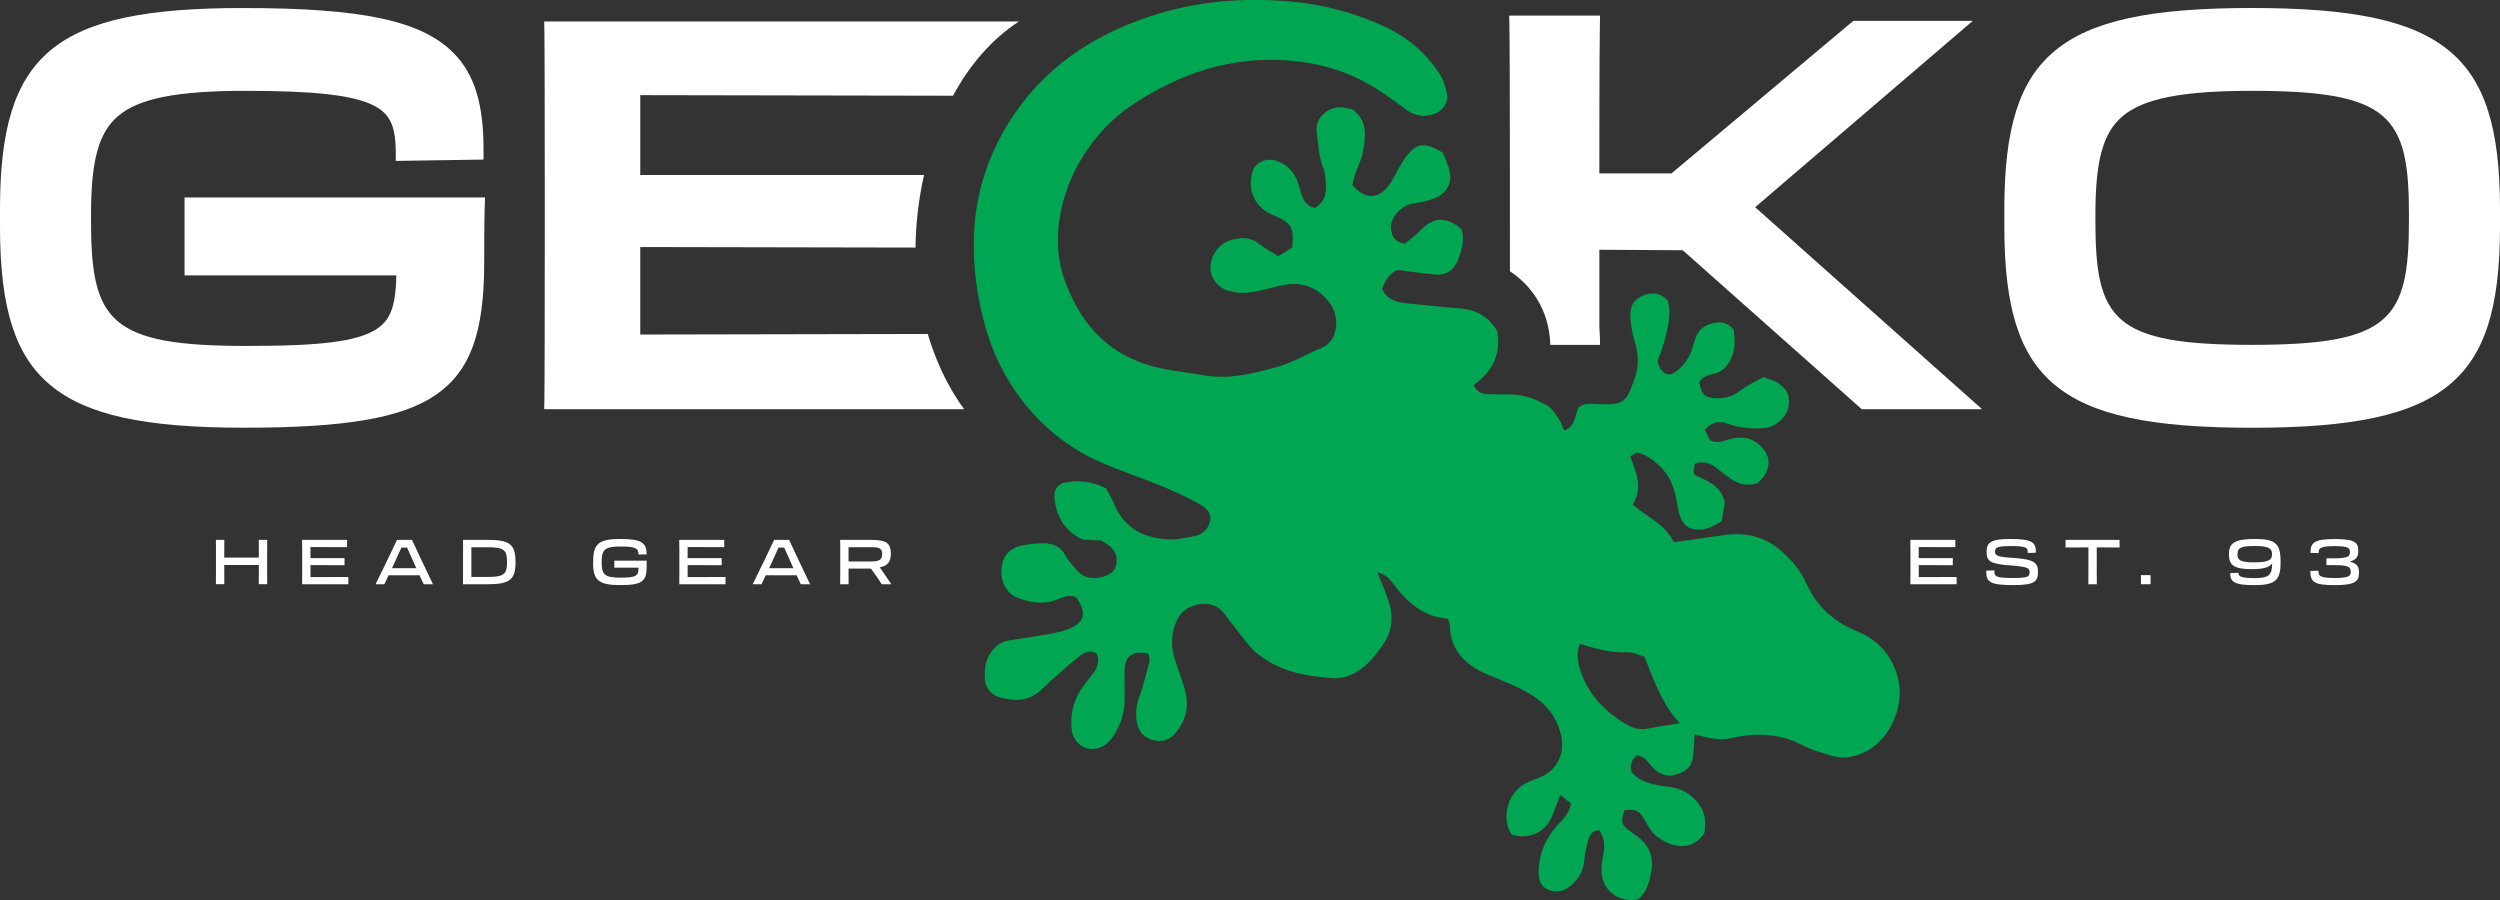
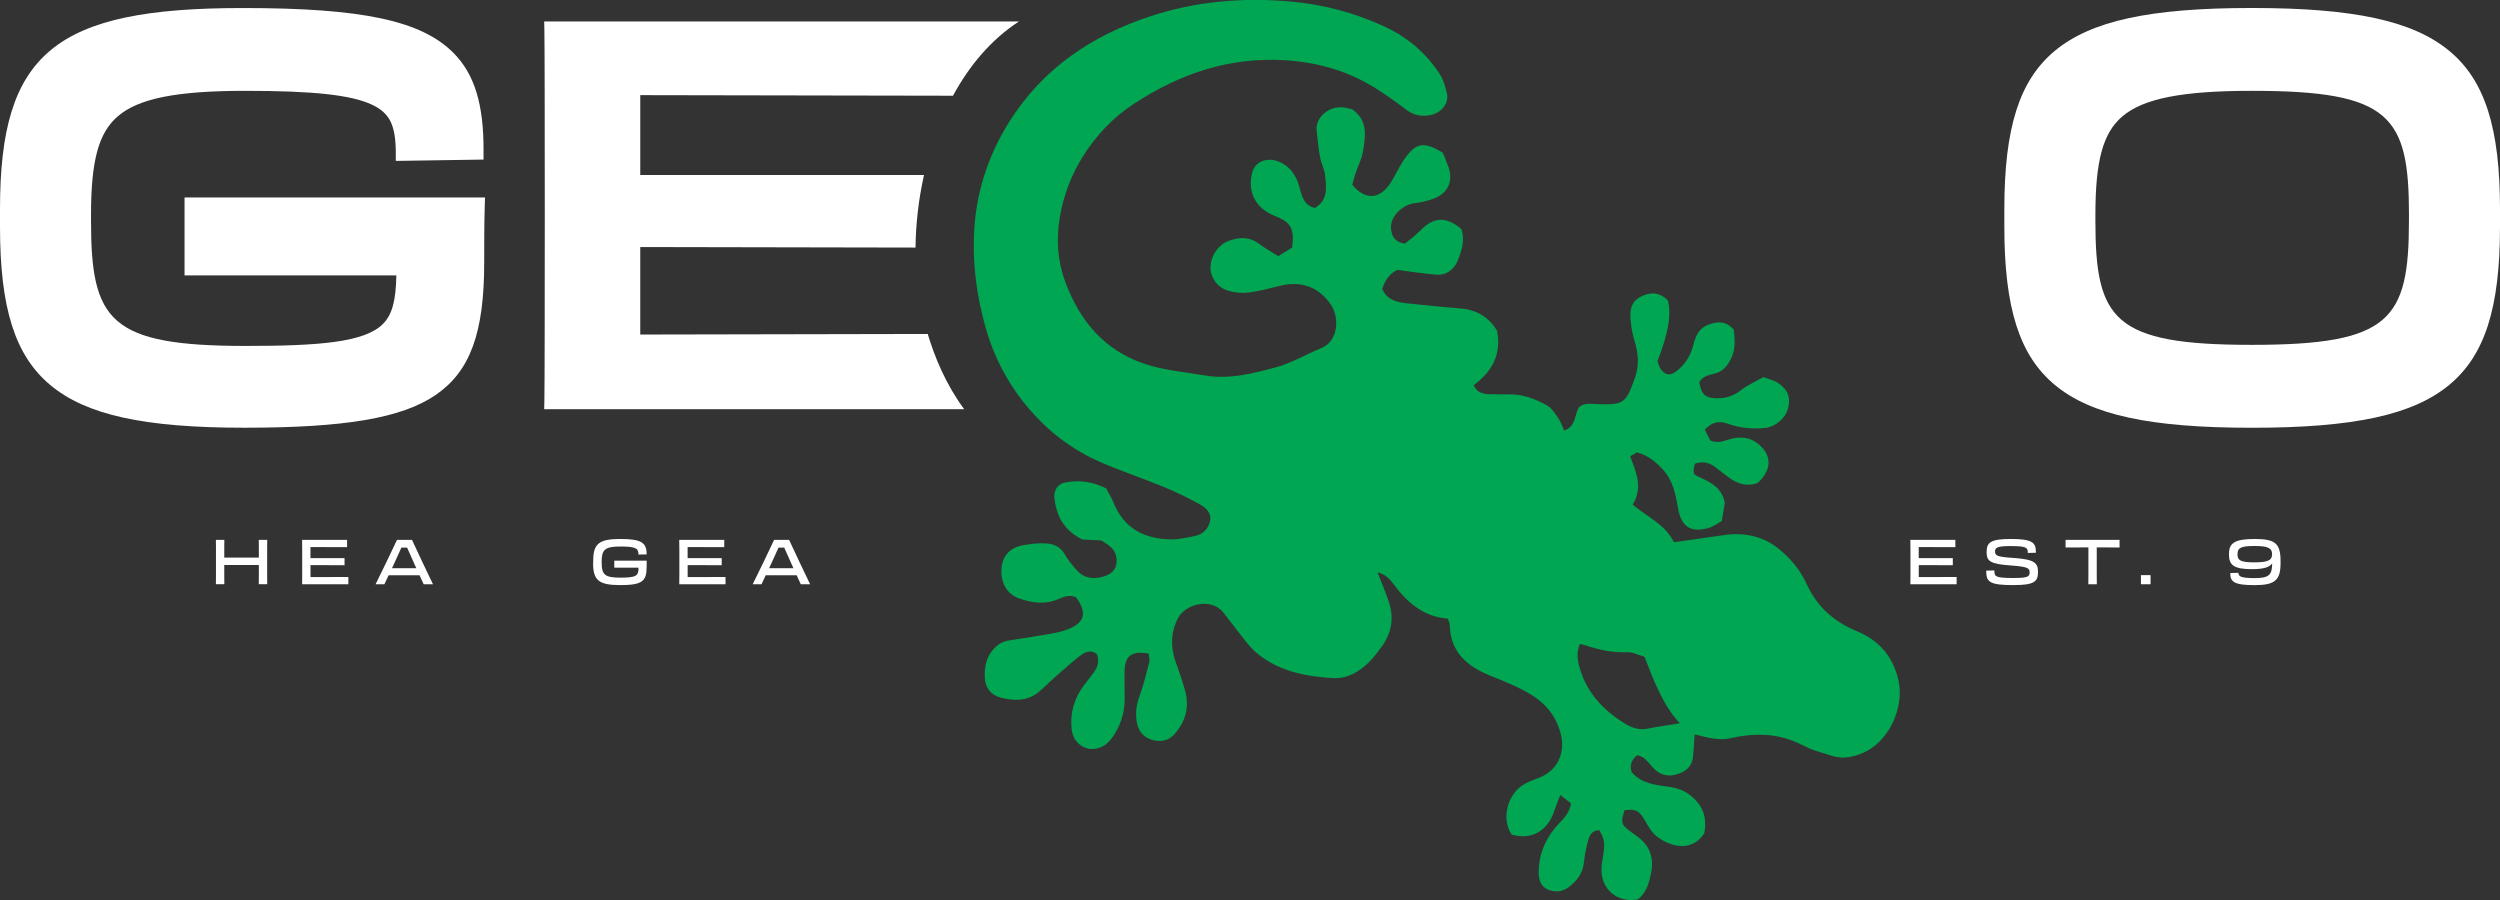
<svg xmlns="http://www.w3.org/2000/svg" id="Layer_2" data-name="Layer 2" viewBox="0 0 647.67 233.17">
  <rect x="0" y="0" width="647.67" height="233.17" fill="#333333" stroke="none" />
  <defs>
    <style> .cls-1 { fill: #fff; } .cls-2 { fill: #00a651; } </style>
  </defs>
  <g id="Layer_1-2" data-name="Layer 1">
    <g>
      <path class="cls-2" d="m491.95,176.79c-1.29-6.32-4.86-10.79-10.85-13.25-5.89-2.42-10.32-6.26-13.01-12.17-1.64-3.59-4.17-6.68-7.25-9.17-4.2-3.39-9.1-4.34-14.39-3.55-4.14.62-8.29,1.18-12.79,1.82-2.23-4.6-6.88-6.52-10.69-9.74,2.75-4.39.89-8.45-.66-12.53.85-.47,1.39-.77,1.81-1,2.82.79,4.84,2.43,6.68,4.44,2.64,2.88,3.31,6.49,3.94,10.11.81,4.65,3.26,6.35,7.83,5.05,1.29-.36,2.43-1.24,3.5-1.82.3-1.83.54-3.33.77-4.75-.66-3.52-3.23-5.1-6.1-6.39-2.24-1.01-2.23-1.02-1.65-3.71,2.06-.72,3.91-.28,5.61,1.13.98.81,2.02,1.55,3.03,2.33,2.24,1.71,4.67,2.56,7.57,1.56.31-.29.71-.61,1.04-1,2.65-3.13,2.42-6.35-.67-9.01-2.09-1.8-4.5-2.1-7.15-1.47-1.69.4-3.35,1.42-5.48.41-.38-.77-.88-1.76-1.38-2.77,1.75-1.87,3.52-2.41,5.93-1.54,3.14,1.14,6.47,1.45,9.81,1.08,2.53-.28,5.13-2.53,5.78-4.88.77-2.8.14-4.88-2.38-6.65-1.08-.76-2.5-1.05-3.96-1.63-2.06,1.18-4.18,2.11-5.96,3.49-2.07,1.6-4.28,2.15-6.77,1.97-2.52-.19-3.38-1.15-3.87-4.19.88-1.41,2.32-1.8,3.85-2.15,1.82-.41,3.02-1.51,4.01-3.2,1.62-2.77,1.37-5.55,1.04-8.26-1.98-2.13-3.9-2.19-6.4-1.29-2.8,1-3.49,3.18-4.11,5.49-.72,2.7-2.09,4.9-4.28,6.58-1.72,1.33-2.92,1.15-4.18-.63-.42-.59-.56-1.39-.77-1.95q4.25-10.77,2.62-15.81c-2.08-1.98-4.35-2.22-6.96-.88-2.52,1.29-2.83,3.48-2.64,5.83.15,1.88.47,3.79,1.02,5.59.98,3.21,1.29,6.29.13,9.57-2.34,6.63-2.85,7.09-9.84,6.85-1.64-.06-3.34-.42-4.73.85-1.13,1.98-.69,4.91-3.78,5.99-.5-1.09-.82-2.19-1.44-3.09-.86-1.24-1.72-2.69-2.96-3.39-3-1.69-6.23-2.93-9.79-2.89-1.79.02-3.58,0-5.36-.06-1.58-.04-3.02-.4-3.89-2.33,4.75-3.46,7.26-8.01,6.06-14.08-2.18-3.65-5.41-5.49-9.67-5.81-4.57-.34-9.12-.87-13.69-1.31-2.76-.26-5.24-.97-6.39-3.75q1.26-3.77,3.95-4.9c3.69.46,6.82.96,9.98,1.22,2.78.23,4.76-1.43,5.68-3.76,1-2.55,1.87-5.31.87-8.07-4-3.36-7.2-3.13-10.7.48-1.29,1.33-2.83,2.41-3.95,3.34-2.69-.53-3.33-1.87-3.55-3.91-.32-3.04,2.88-6.22,6.18-6.61,1.75-.21,3.52-.62,5.15-1.27,3.48-1.41,4.79-4.52,3.56-8.06-.45-1.31-1.02-2.58-1.48-3.71-4.95-3.01-6.95-2.69-10.03,1.75-1.3,1.87-2.21,4-3.43,5.93-2.8,4.42-6.61,4.72-10,.6.26-.9.52-1.99.88-3.05.61-1.8,1.55-3.53,1.86-5.37.67-4.01,1.47-8.18-2.77-11.14-.4-.09-.9-.2-1.39-.32-4.15-1.04-8.27,2.22-7.8,5.96.28,2.25.46,4.52.87,6.75.3,1.61,1.14,3.13,1.32,4.74.36,3.15.77,6.44-2.65,8.46-2.95-.72-3.38-3.2-4.03-5.51-.87-3.09-2.57-5.54-5.7-6.64-2.99-1.04-5.82.31-6.49,2.9-1.33,5.12.85,9.33,5.85,11.3,4.19,1.65,5.09,3.21,4.49,8.21-1.07.65-2.33,1.41-3.63,2.2-1.79-1.14-3.47-2.04-4.95-3.19-2.41-1.86-5-1.75-7.61-.86-2.97,1.01-4.95,3.98-4.97,7.04-.02,2.54,1.74,5.11,4.55,5.96,1.66.51,3.55.7,5.27.49,2.76-.34,5.47-1.08,8.18-1.75,5.41-1.34,9.85.21,13.04,4.67,2.45,3.41,2.13,9.65-2.29,11.44-3.99,1.62-7.77,3.94-11.89,5.03-5.96,1.57-11.92,3.19-18.39,2.08-5.25-.9-10.59-1.31-15.67-3.04-10.42-3.54-16.69-11.17-20.41-21.13-2.03-5.43-2.4-11.08-1.43-16.83.94-5.58,2.94-10.86,5.87-15.56,3.42-5.5,7.82-10.24,13.42-13.88,11.94-7.77,24.68-12.13,39.16-11.21,8.49.54,16.26,2.79,23.4,7.29,2.68,1.69,5.27,3.54,7.8,5.46,2.11,1.6,4.37,2,6.85,1.33,2.57-.69,4.32-3.08,3.8-5.42-.39-1.72-.88-3.53-1.81-4.98-3.6-5.58-8.56-9.76-14.56-12.5-7.67-3.51-15.73-5.65-24.2-6.4-12.34-1.09-24.42-.07-36.2,3.8-15.33,5.04-28.05,13.62-36.74,27.54-5.56,8.91-8.61,18.63-9.03,29.08-.33,8.16.78,16.21,3.02,24.09,2.62,9.23,7.33,17.28,14.06,24.07,4.51,4.56,9.79,8.19,15.68,10.75,5.35,2.32,10.91,4.17,16.31,6.39,3.27,1.35,6.49,2.88,9.56,4.62,1.49.85,3.02,2.24,2.51,4.34-.47,1.98-1.84,3.37-3.89,3.78-2.1.42-4.24.94-6.35.89-6.76-.15-12.02-2.81-14.71-9.43-.57-1.4-1.38-2.69-1.95-3.79-3.62-1.77-7.08-2.31-11.19-1.4-1.64.62-2.46,2.3-2.18,4.1.62,5.2,2.97,8.46,7.26,10.56,1.44.07,3.09.15,4.85.23.58.37,1.23.77,1.85,1.21,1.72,1.21,2.38,3.01,2.06,4.94-.32,1.94-1.92,2.86-3.78,3.33-2.75.71-5.05.06-6.84-2.16-.96-1.18-2.01-2.34-2.72-3.66-1.12-2.08-2.98-2.79-5.05-2.9-1.89-.1-3.82.14-5.69.46-3.4.58-5.31,2.63-5.65,5.75-.4,3.71,1.26,6.9,4.45,8.02,3.28,1.15,6.62,1.71,10.05.28,1.48-.62,3.09-1.33,4.8-.54,2.96,4.08,2.24,6.7-2.44,8.4-1.65.6-3.42.92-5.16,1.22-3.25.57-6.51,1.06-9.77,1.55-1.87.28-3.21,1.22-4.4,2.71-1.64,2.06-1.97,4.38-1.9,6.83.08,2.66,1.52,4.59,4.14,5.28,3.44.9,6.86.97,9.82-1.44,1.37-1.12,2.59-2.42,3.93-3.59,2.19-1.93,4.36-3.9,6.66-5.7,1.3-1.02,2.83-1.8,4.47-.6.72,1.78.3,3.32-.72,4.73-.82,1.13-1.7,2.21-2.54,3.32-2.57,3.4-3.71,7.24-3.25,11.45.46,4.22,4.53,6.39,8.18,4.38,1.06-.58,1.98-1.62,2.66-2.65,1.86-2.81,2.86-5.94,2.9-9.32.03-2.42-.08-4.85-.04-7.27.06-4.14,1.88-5.53,6.24-4.71.07.69.36,1.48.19,2.15-.79,3.06-1.54,6.15-2.63,9.12-.83,2.26-1,4.5-.56,6.75.45,2.29,1.94,3.88,4.27,4.42,2.12.49,4.02.08,5.54-1.69,2.58-2.98,3.67-6.45,2.85-10.25-.64-2.96-1.81-5.8-2.76-8.69-1.25-3.79-1.15-7.47.75-11.06,1.91-3.6,8.55-5.36,11.71-1.41,1.27,1.59,2.45,3.25,3.73,4.83,1.51,1.86,2.88,3.92,4.68,5.47,5.68,4.86,12.65,6.25,19.86,6.7,3.83.23,6.88-1.58,9.5-4.16,1.17-1.16,2.17-2.5,3.15-3.83,2.59-3.49,3.36-7.37,2.03-11.52-.83-2.59-1.93-5.09-3.01-7.89,1.84.44,3.03,1.53,3.99,2.83,3.57,4.87,7.81,8.68,14.21,9.17.22.65.51,1.11.52,1.58.14,7.2,4.59,10.84,10.7,13.28,3.53,1.42,7.12,2.85,10.35,4.81,3.75,2.28,6.5,5.57,7.67,10.03,1.32,5.02-.72,9.53-5.43,11.46-1.17.48-2.39.88-3.52,1.45-4.74,2.4-6.58,9.04-3.74,13.33,4.98,1.49,9.29-.85,10.96-5.92.42-1.27.95-2.5,1.65-4.33,1.29,1.02,2.1,1.65,2.77,2.18-.49,3.09-2.74,4.6-4.3,6.56-2.64,3.31-4.06,7-4.08,11.22-.01,1.88.47,3.66,2.31,4.5,2,.92,4.1.59,5.77-.79,1.78-1.46,3.23-3.25,3.57-5.69.23-1.63.41-3.29.83-4.87.46-1.75.68-3.85,3.19-4.02,1.35,2.18,1.53,3.45,1.09,6.17-.23,1.37-.48,2.77-.48,4.15,0,5.17,4.22,8.58,9.38,7.65,2.33-1.74,2.97-4.4,3.49-6.98.56-2.83.12-5.65-1.93-7.88-1.01-1.1-2.33-1.92-3.55-2.82-2.27-1.69-2.45-2.3-1.41-5.45,2.99-.34,3.74.1,5.2,2.55.89,1.51,1.77,3.2,3.11,4.23,3.51,2.69,9.03,4.27,12.34-.8.54-2.85.23-5.6-1.67-7.92-1.89-2.32-4.2-3.66-7.4-4.1-3.41-.47-7.16-.79-9.74-3.81-.58-1.75-.07-3.13,1.4-4.4,2.05.36,2.94,2.01,4.12,3.26,1.61,1.71,3.58,2.4,5.87,1.79,2.36-.63,4.21-1.9,4.5-4.58.19-1.83.27-3.68.42-5.86,1.57.36,3.13.85,4.72,1.06,1.36.18,2.82.32,4.13.02,6.39-1.47,12.61-1.52,18.63,1.5,1.36.68,2.76,1.36,4.22,1.78,2.43.69,4.99,1.85,7.38,1.63,10.6-.99,15.24-12.47,13.82-19.46Zm-65.08,11.97c-2.17.46-4.14-.23-5.8-1.24-5.91-3.59-10.36-8.44-12.07-15.37-.43-1.76-.47-3.45.31-5.33.56.14,1.03.23,1.47.38,3.51,1.18,7.05,1.91,10.81,1.77,1.41-.06,2.86.73,4.44,1.18,2.45,6.23,4.7,12.44,9.16,17.24-2.78.45-5.58.81-8.33,1.38Z" />
      <path class="cls-1" d="m123.4,51.15H47.81v20.19h54.87c-.12,6.7-1.12,10.22-3.49,12.6-4.71,4.75-16.58,5.68-35.49,5.68-35.4,0-40.12-6.53-40.12-32.48v-1.41c0-14.1,1.94-21.27,6.9-25.57,5.37-4.65,15.26-6.63,33.07-6.63s27.57,1.08,32.91,3.63c4.47,2.13,6.01,5.2,6.08,12.19v.12s0,2.21,0,2.21l2.21-.03,18.39-.28,2.13-.03v-2.13c.08-12.15-2.33-20.01-7.79-25.5-8.32-8.37-23.6-11.63-54.49-11.63C14.13,2.06,0,13.75,0,54.17v4.53c0,21.11,3.88,33.37,12.98,41.01,9.27,7.78,24.31,11.1,50.31,11.1s40.78-2.46,49.57-8.48c8.94-6.12,12.58-16.06,12.58-34.29,0-3.99,0-10.01.14-14.65l.07-2.24h-2.24Z" />
-       <path class="cls-1" d="m513.5,106.02l-58.8-52.34,56.39-48.28h-30.92l-.6.48-46.54,39.04h-18.69s0-32.17.14-38.66l.05-2.22h-23.54l.05,2.22c.15,6.62.14,64.02.14,64.02,5,3.25,10.21,9.55,10.46,19.06h12.89l-.04-2.22c-.14-7.33-.14,8.55-.14-3.39v-19.03l21.6.13,46.38,41.19h31.18Z" />
      <path class="cls-1" d="m634.5,13.16c-9.4-7.77-24.68-11.09-51.11-11.09s-41.67,3.32-51.04,11.09c-9.18,7.62-13.09,19.88-13.09,41.02v4.53c0,21.13,3.92,33.4,13.09,41.02,9.37,7.78,24.63,11.09,51.04,11.09s41.71-3.32,51.11-11.09c9.23-7.63,13.17-19.9,13.17-41.02v-4.53c0-21.12-3.94-33.39-13.17-41.02Zm-10.42,42.57v1.41c0,25.72-4.79,32.2-40.69,32.2s-40.54-6.47-40.54-32.2v-1.41c0-14.1,1.95-21.27,6.97-25.56,5.44-4.65,15.48-6.64,33.58-6.64,35.9,0,40.69,6.47,40.69,32.2Z" />
      <path class="cls-1" d="m240.35,86.52l-74.48.15v-22.67l71.31.14c.07-6.01.77-12.42,2.2-18.8h-73.51v-20.69l81.02.15c4.19-7.75,9.82-14.51,17.07-19.23h-122.98l.05,2.22c.14,6.2.14,89.23,0,96l-.05,2.22h108.8c-4.71-6.38-7.64-13.47-9.44-19.5Z" />
      <g>
        <path class="cls-1" d="m55.95,148.75v-6.82c0-.84,0-1.34-.02-2.07h2.19c-.02.74-.02,1.21-.02,2.07v2.53h8.96v-2.53c0-.84,0-1.34-.02-2.07h2.19c-.02.74-.02,1.21-.02,2.07v6.8c0,1.36,0,1.78.02,2.62h-2.19c.02-.79.02-1.39.02-2.61v-2.36h-8.96v2.35c0,1.36,0,1.78.02,2.62h-2.19c.02-.79.02-1.39.02-2.61Z" />
        <path class="cls-1" d="m78.28,141.94c0-.84,0-1.36-.02-2.07h11.66v1.88c-2.61-.02-5.65-.02-7.68-.02h-1.81v2.87h8.83v1.83c-2.79-.02-4.16-.02-5.94-.02h-2.88v3.09h2.36c2.14,0,5.91,0,7.45-.02v1.88h-11.98c.02-.78.02-1.39.02-2.61v-6.82Z" />
        <path class="cls-1" d="m106.73,139.86c1.09,2.36,4.36,9.3,5.44,11.5h-2.41l-1.07-2.32h-8.02l-1.09,2.32h-2.28c1.12-2.2,4.44-9.13,5.55-11.5h3.87Zm-5.2,7.35h6.32l-.58-1.3c-.63-1.41-1.28-2.85-1.81-4.05h-1.47c-.53,1.18-1.18,2.61-1.81,4l-.63,1.34Z" />
-         <path class="cls-1" d="m119.97,141.97c0-.84,0-1.38-.02-2.11h6.54c5.65,0,7.06,1.31,7.06,5.62v.26c0,4.31-1.41,5.62-7.08,5.62h-6.53c.02-.86.02-1.49.02-2.56v-6.83Zm2.15-.19v7.68h4.36c4.15,0,4.87-.78,4.87-3.76v-.16c0-2.98-.73-3.76-4.86-3.76h-4.37Z" />
        <path class="cls-1" d="m153.68,145.87v-.52c0-4.39,1.39-5.72,6.96-5.72s6.9.96,6.88,4l-2.11.03v-.02c-.02-1.57-.65-2.06-4.71-2.06s-4.83.87-4.83,3.94v.16c0,3.17.73,3.97,4.84,3.97s4.73-.44,4.71-2.59h-6.28v-1.81h8.4c-.02.53-.02,1.21-.02,1.68,0,3.73-1.26,4.65-6.87,4.65s-7-1.33-7-5.72Z" />
        <path class="cls-1" d="m175.99,141.94c0-.84,0-1.36-.02-2.07h11.66v1.88c-2.61-.02-5.65-.02-7.68-.02h-1.81v2.87h8.83v1.83c-2.79-.02-4.16-.02-5.94-.02h-2.88v3.09h2.36c2.14,0,5.91,0,7.45-.02v1.88h-11.98c.02-.78.02-1.39.02-2.61v-6.82Z" />
        <path class="cls-1" d="m204.43,139.86c1.09,2.36,4.36,9.3,5.44,11.5h-2.41l-1.07-2.32h-8.02l-1.09,2.32h-2.28c1.12-2.2,4.44-9.13,5.55-11.5h3.87Zm-5.2,7.35h6.32l-.58-1.3c-.63-1.41-1.28-2.85-1.81-4.05h-1.47c-.53,1.18-1.18,2.61-1.81,4l-.63,1.34Z" />
-         <path class="cls-1" d="m217.68,141.94c0-.84,0-1.36-.02-2.07h8.1c3.89,0,5.02.89,5.02,3.51v.06c0,2.01-.7,3.13-2.87,3.55.37.53.78,1.09,1.18,1.68.55.84,1.17,1.73,1.83,2.69h-2.49c-.45-.71-.94-1.46-1.46-2.19l-1.33-1.86h-5.81v1.43c0,1.36,0,1.8.02,2.62h-2.19c.02-.78.02-1.39.02-2.61v-6.82Zm2.15-.19v3.71h5.88c2.27,0,2.83-.6,2.83-1.94v-.03c0-1.3-.57-1.73-2.83-1.73h-5.88Z" />
      </g>
      <g>
        <path class="cls-1" d="m494.93,141.94c0-.84,0-1.36-.02-2.07h11.66v1.88c-2.61-.02-5.65-.02-7.68-.02h-1.81v2.87h8.83v1.83c-2.79-.02-4.16-.02-5.94-.02h-2.88v3.09h2.36c2.14,0,5.91,0,7.45-.02v1.88h-11.98c.02-.78.02-1.39.02-2.61v-6.82Z" />
        <path class="cls-1" d="m514.57,148.09v-.26l2.12-.05v.37c0,1.31.7,1.59,4.96,1.59,3.74,0,4.16-.37,4.16-1.47v-.02c0-1.04-.52-1.44-4.78-1.75-5.51-.39-6.36-1.1-6.36-3.5s.94-3.37,6.22-3.37c5.62,0,6.54.94,6.54,3.34v.23l-2.11.05v-.32c0-1.1-.63-1.46-4.44-1.46-3.51,0-4.03.41-4.03,1.39,0,1.05.42,1.41,4.73,1.68,5.55.37,6.4,1.31,6.4,3.64,0,2.46-.89,3.4-6.32,3.4-5.96,0-7.09-.7-7.09-3.5Z" />
        <path class="cls-1" d="m541.03,141.82h-1.75c-1.52,0-2.93,0-4.16.02v-1.98h13.99v1.98c-1.23-.02-2.32-.02-2.96-.02h-2.95v6.92c0,1.36,0,1.78.02,2.62h-2.2c.02-.79.02-1.39.02-2.61v-6.93Z" />
        <path class="cls-1" d="m557.14,149v2.36h-2.49v-2.36h2.49Z" />
        <path class="cls-1" d="m590.82,145.34v.53c0,4.39-1.38,5.72-6.7,5.72s-6.35-.83-6.33-3.14l2.12-.05v-.02c0,.89.44,1.39,4.21,1.39s4.5-.86,4.53-3.81c-.65.92-2.01,1.49-5.26,1.49-4.76,0-5.94-1.1-5.94-3.87v-.06c0-2.75,1.36-3.89,6.67-3.89s6.7,1.15,6.7,5.7Zm-11.16-1.8v.06c0,1.49.68,2.09,4.28,2.09s4.68-.53,4.68-2.07v-.06c0-1.52-.96-2.11-4.5-2.11s-4.45.45-4.45,2.09Z" />
-         <path class="cls-1" d="m604.84,151.59c-5.46,0-6.3-.87-6.3-3.68l2.11-.05v.24c0,1.09.45,1.64,4.19,1.64s4.16-.55,4.16-1.6v-.03c0-1.28-.66-1.7-4.28-1.7h-2.02v-1.77h1.99c3.55,0,4.11-.49,4.11-1.55v-.06c0-1.08-.47-1.55-3.97-1.55s-4.13.5-4.13,1.57v.24l-2.11-.05c-.03-2.58.83-3.59,6.24-3.59s6.12.97,6.12,3.14v.06c0,1.3-.49,2.19-2.27,2.66,1.94.4,2.46,1.28,2.46,2.75v.06c0,2.32-.99,3.27-6.32,3.27Z" />
      </g>
    </g>
  </g>
</svg>